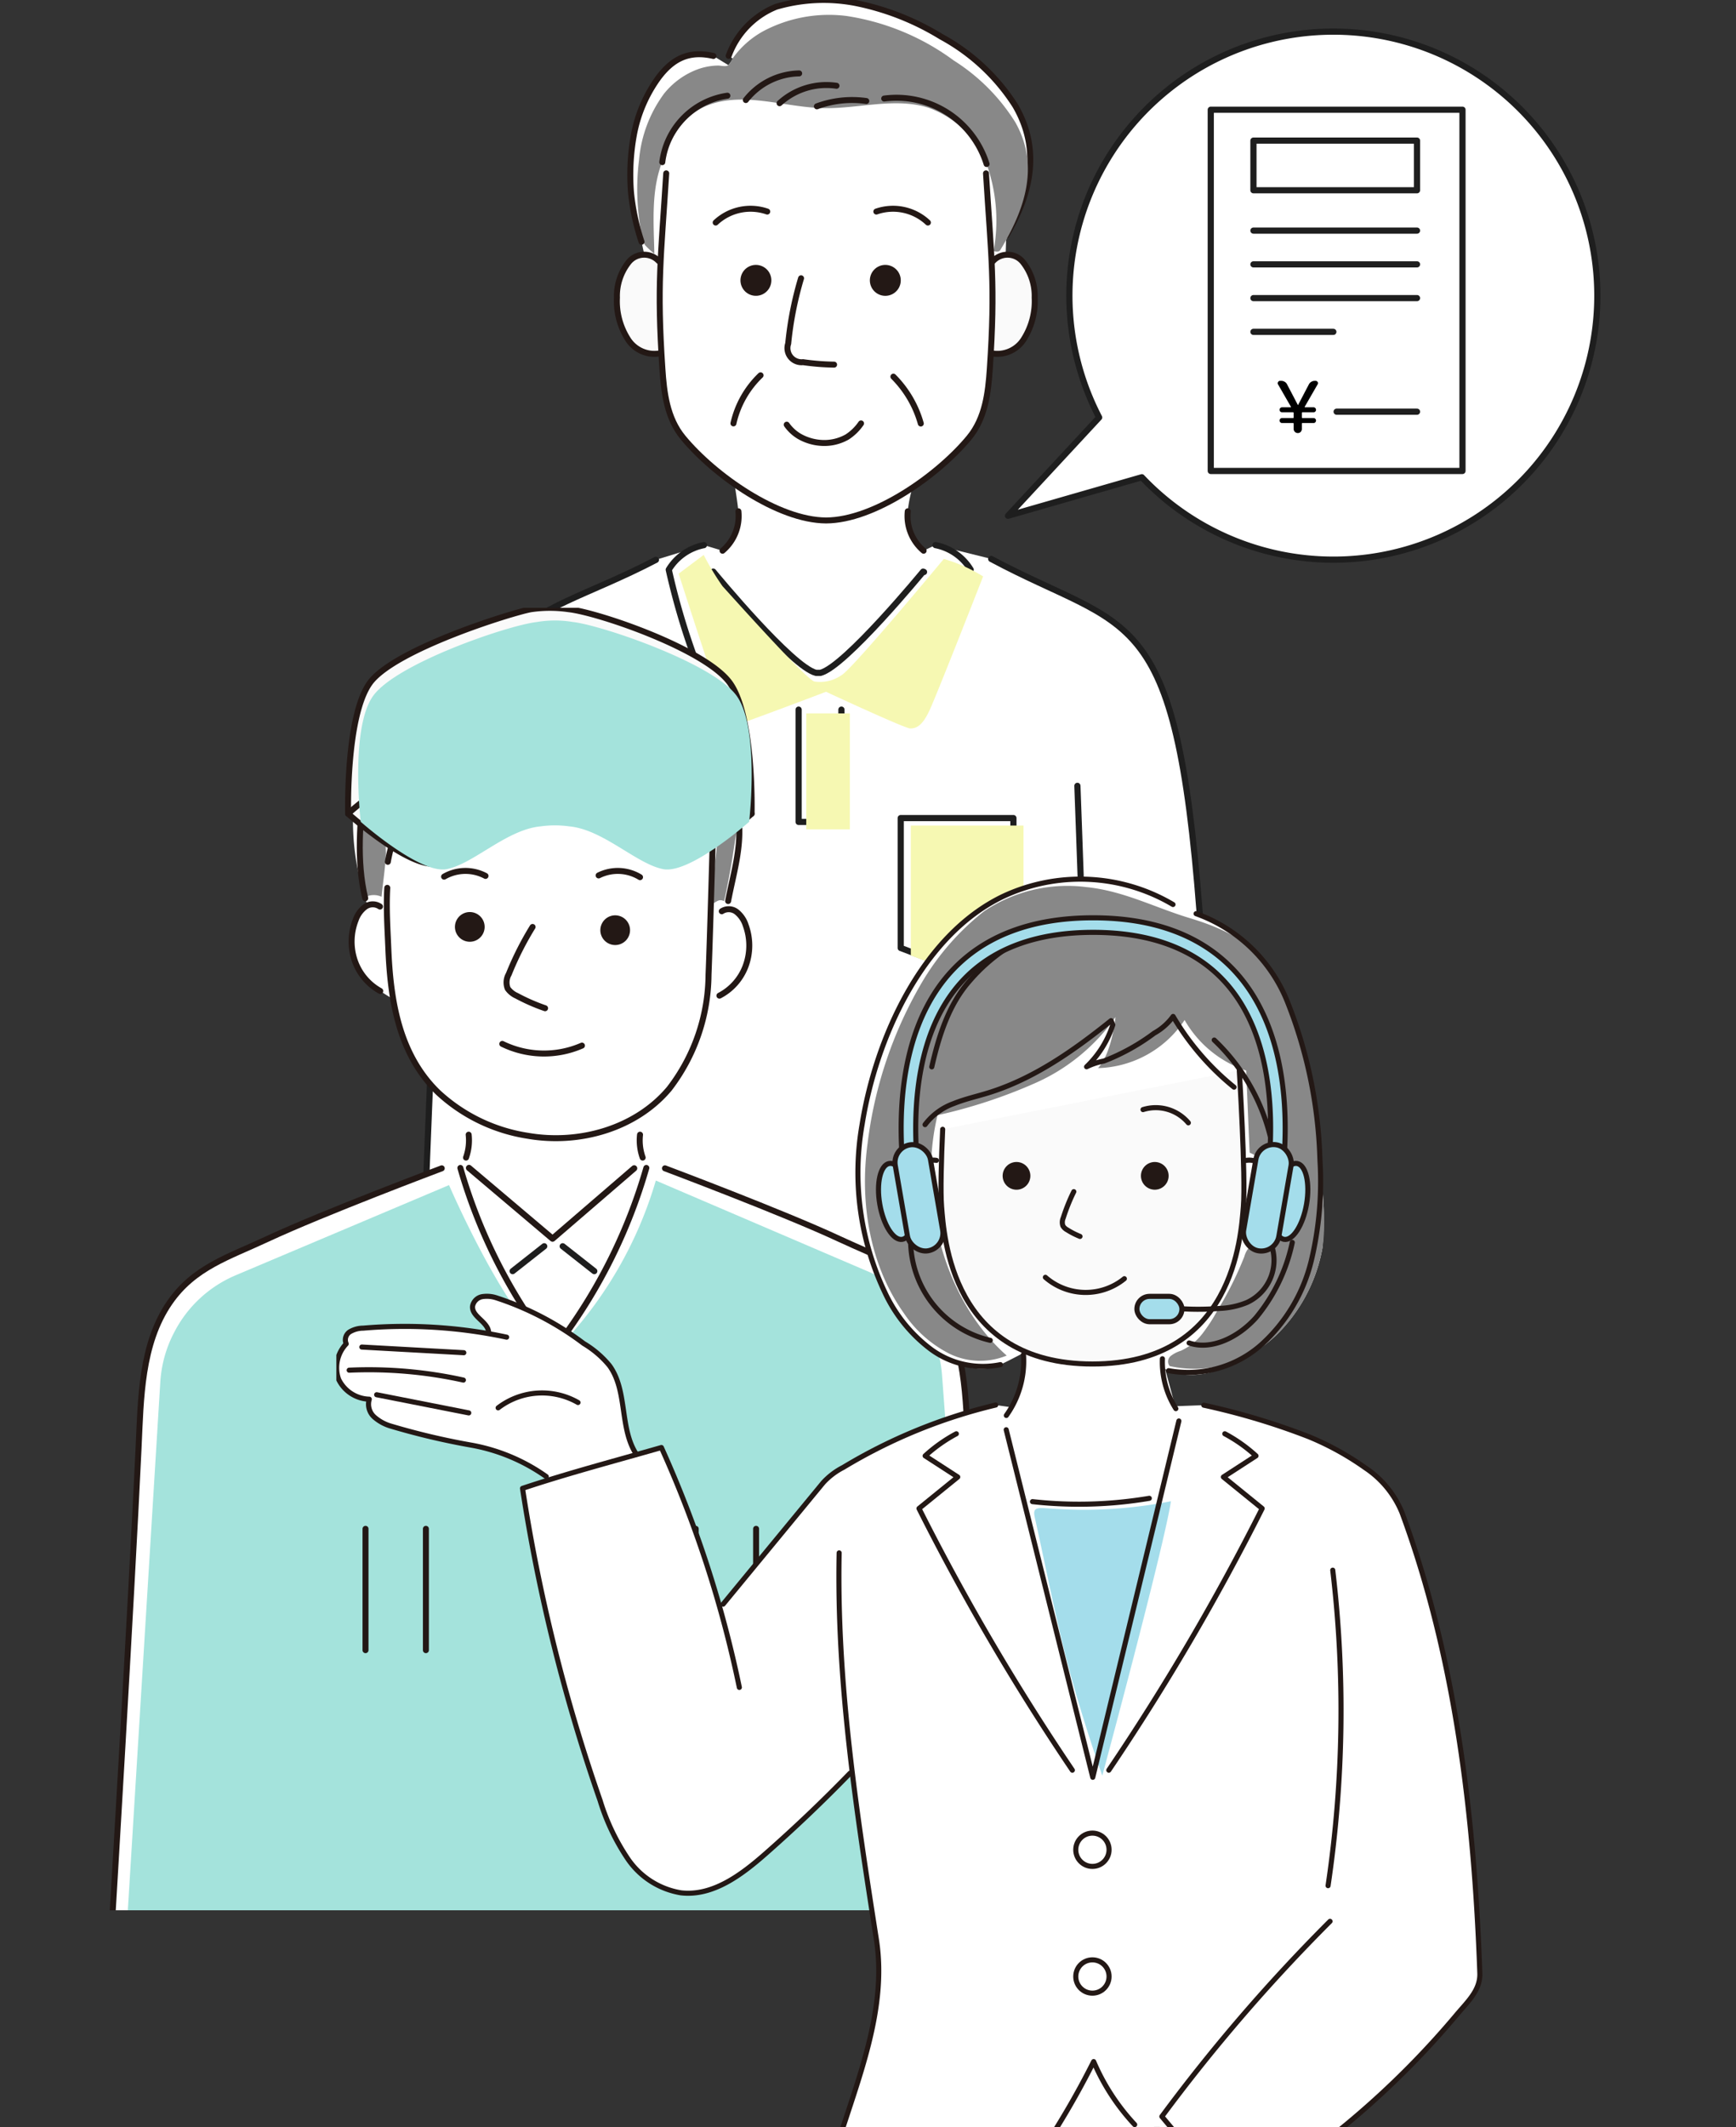
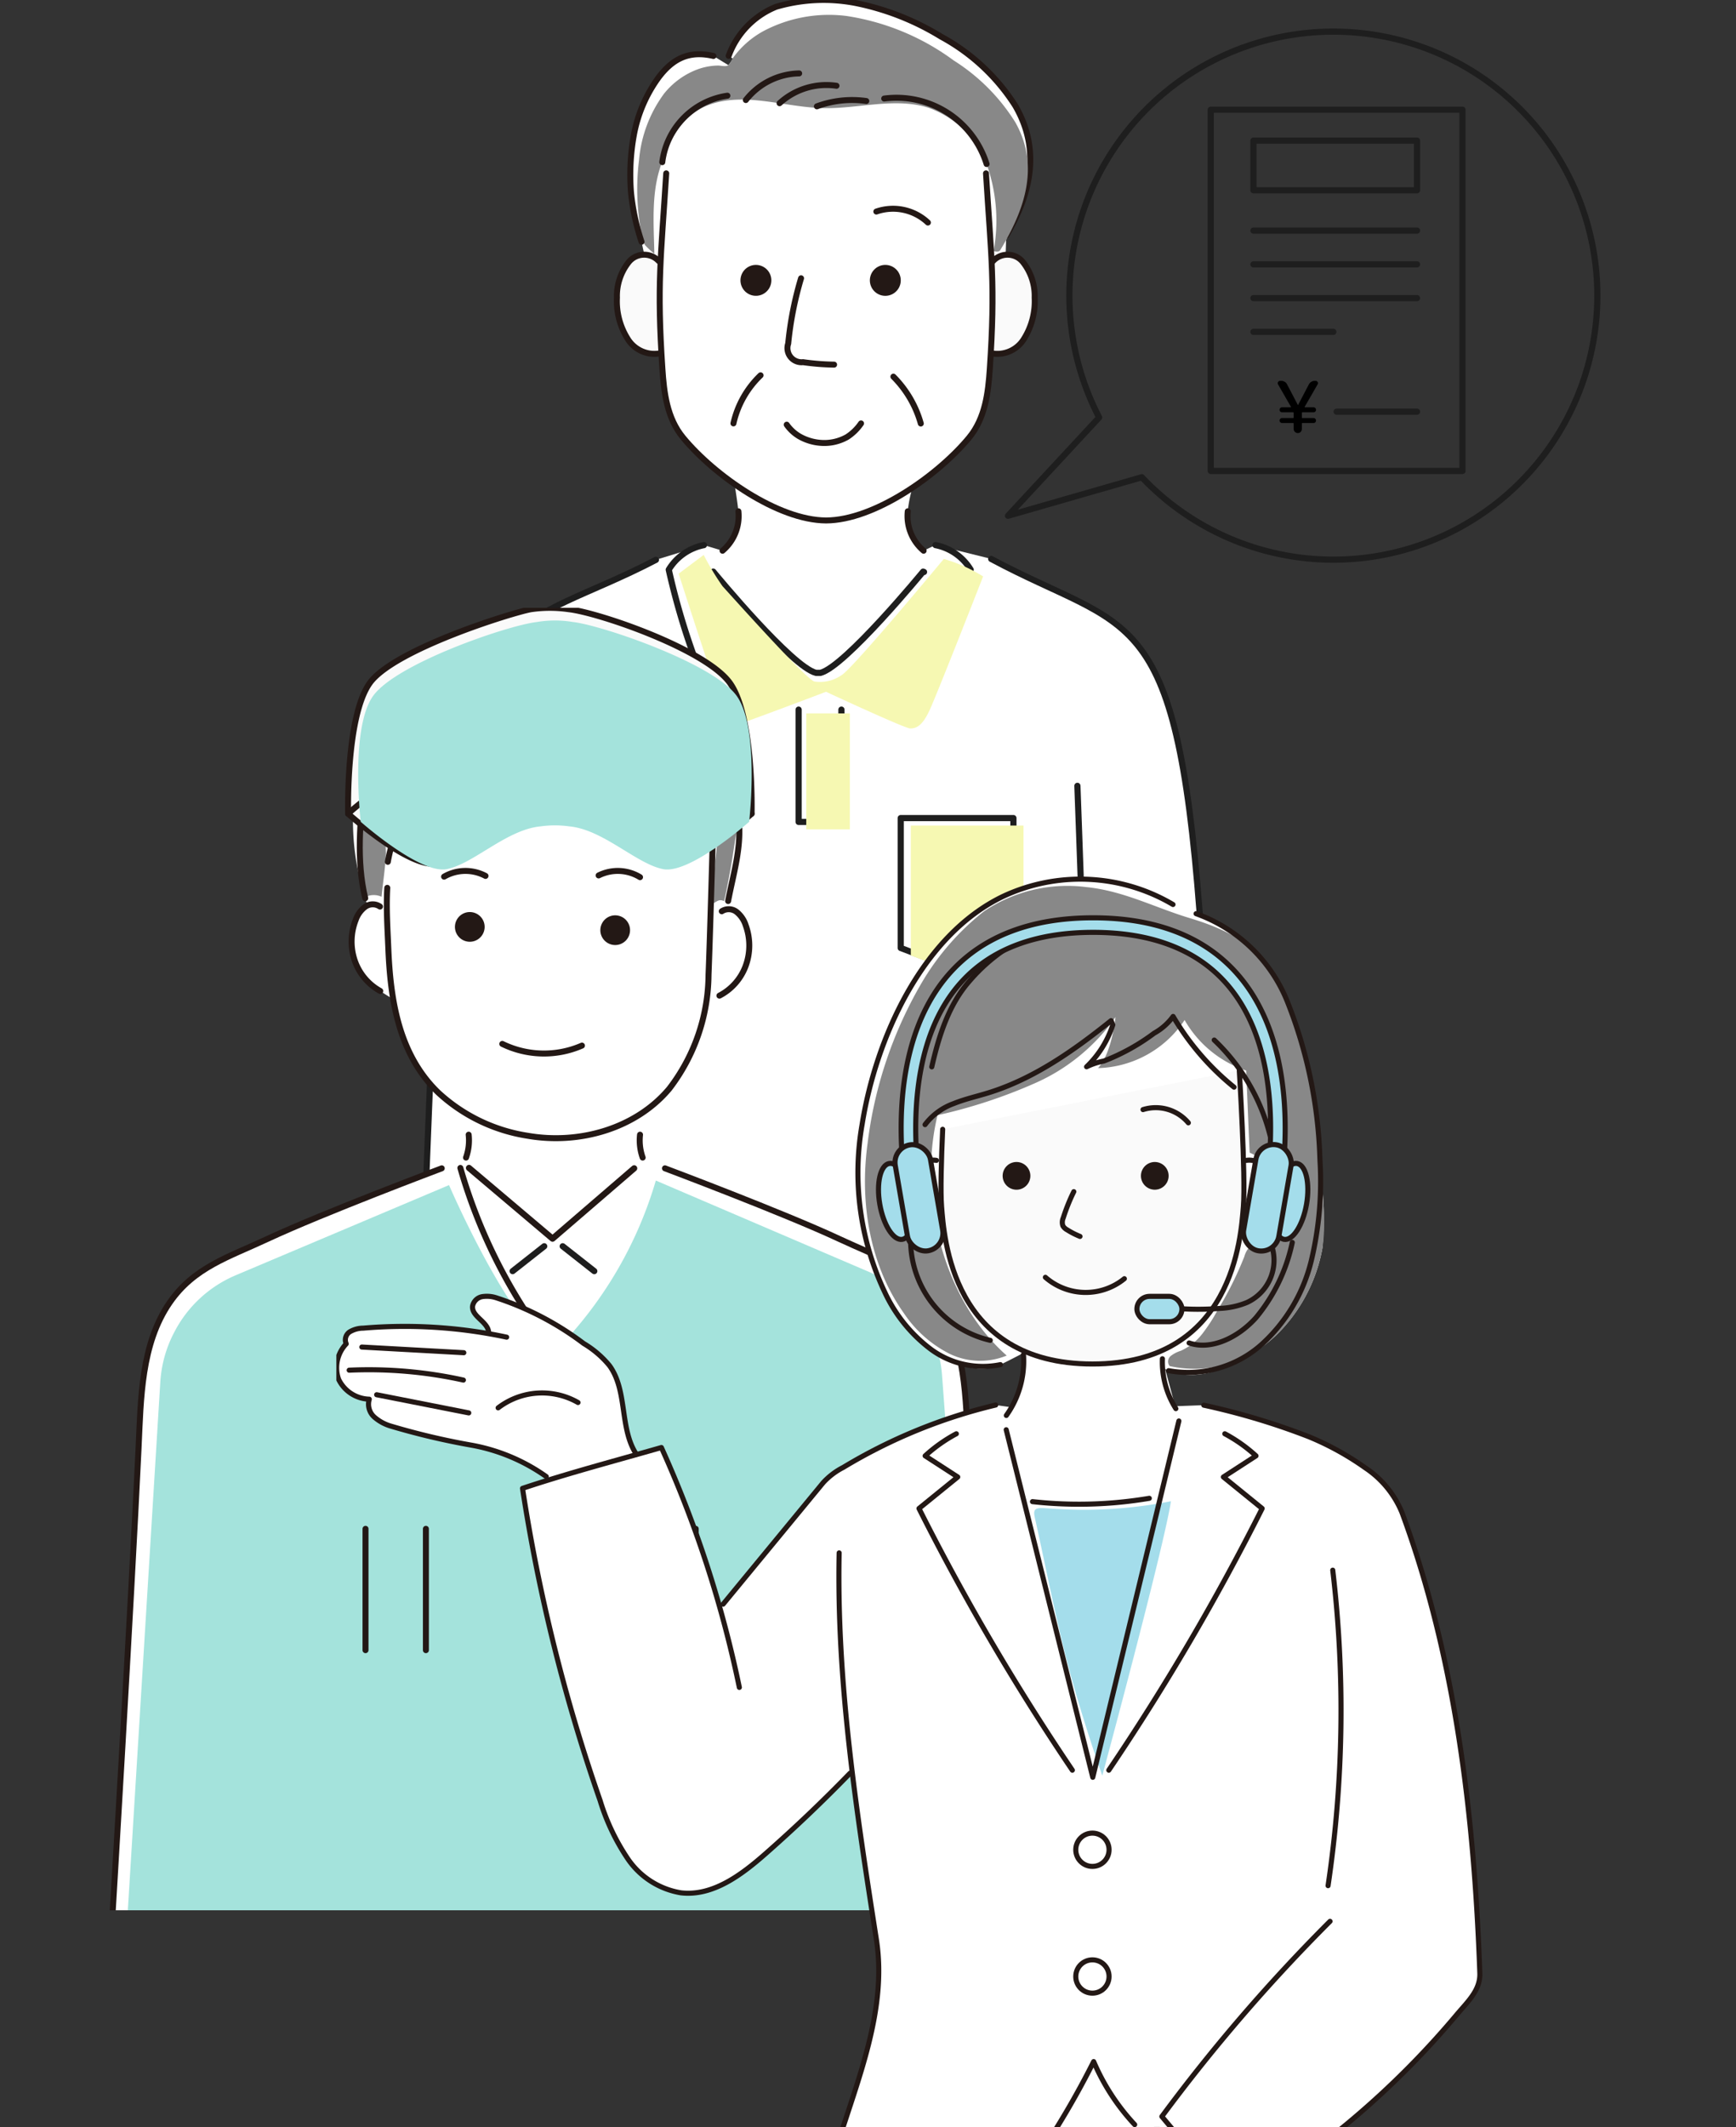
<svg xmlns="http://www.w3.org/2000/svg" width="160" height="196" viewBox="0 0 160 196">
  <rect x="0" y="0" width="160" height="196" fill="#333333" stroke="none" />
  <defs>
    <clipPath id="clip-path">
      <rect id="長方形_1185" data-name="長方形 1185" width="160" height="196" transform="translate(205 2580)" fill="#fff" stroke="#707070" stroke-width="1" />
    </clipPath>
    <clipPath id="clip-path-2">
      <rect id="長方形_1109" data-name="長方形 1109" width="120" height="120" transform="translate(576 2389)" fill="#fff" />
    </clipPath>
  </defs>
  <g id="マスクグループ_45" data-name="マスクグループ 45" transform="translate(-205 -2580)" clip-path="url(#clip-path)">
    <g id="グループ_3945" data-name="グループ 3945">
      <g id="マスクグループ_38" data-name="マスクグループ 38" transform="translate(-338 191)" clip-path="url(#clip-path-2)">
        <g id="グループ_2363" data-name="グループ 2363" transform="translate(137.741 2018.88)">
          <path id="パス_11199" data-name="パス 11199" d="M515.825,454.2c-2.219-28.885-6.454-25.755-19.212-32.588l-4.285-1.063a2.382,2.382,0,0,0-.847-.21l-1.1.517a4.263,4.263,0,0,1-1.461-3.633,12.585,12.585,0,0,1,.436-2.182,24.975,24.975,0,0,0,5.224-4.615c1.482-1.8,1.754-4.133,1.9-6.348.235-3.506.284-5.924.223-8.236l.055.081-.063,6.754a2.873,2.873,0,0,0,2.951-1.374,6.511,6.511,0,0,0,.966-3.758,5.02,5.02,0,0,0-1.094-3.3,2.052,2.052,0,0,0-1.572-.654l.042-1.379a16.883,16.883,0,0,0,1.678-4.046,9.9,9.9,0,0,0-.839-8.311A18.585,18.585,0,0,0,492,373.5a24.075,24.075,0,0,0-7.879-3.1,15.518,15.518,0,0,0-7.34.349,7.748,7.748,0,0,0-4.364,4.52l.375.243a2.324,2.324,0,0,1-.406.607l-1.374-.841c-2.271-.524-3.783.259-5.105,2.048a13,13,0,0,0-2.223,5.21,20.429,20.429,0,0,0-.266,5.347,21.065,21.065,0,0,0,.967,4.513l.26,1.192a2.106,2.106,0,0,0-1.426.663,5.007,5.007,0,0,0-1.1,3.3,6.49,6.49,0,0,0,.969,3.758,2.89,2.89,0,0,0,2.964,1.374L466,396.9l.059.022c-.021,2,.044,4.193.244,7.162.148,2.215.42,4.549,1.9,6.348a24.631,24.631,0,0,0,4.759,4.294c.132.824.287,1.856.349,2.5a4.244,4.244,0,0,1-1.461,3.633l-1.717-.517a2.749,2.749,0,0,0-1.126.345l-3.3,1.012c-12.706,6.624-18.291,3.619-20.063,32.5-.1,1.634-.315,3.247-.325,4.878L444.042,491.2h73.963l-1.78-32.117C516.19,457.451,515.948,455.838,515.825,454.2Z" fill="#fff" />
-           <path id="パス_11200" data-name="パス 11200" d="M528.148,373.034a24.325,24.325,0,0,0-21.584,35.548l-8.4,9.057,12.334-3.548a24.325,24.325,0,1,0,17.653-41.057Z" fill="#fff" />
          <g id="グループ_2360" data-name="グループ 2360">
            <path id="パス_11201" data-name="パス 11201" d="M472.418,375.268a7.748,7.748,0,0,1,4.364-4.52,15.518,15.518,0,0,1,7.34-.349A24.075,24.075,0,0,1,492,373.5a18.585,18.585,0,0,1,6.833,6.363c2.363,4.074,1.438,8.108-.827,11.948" fill="none" stroke="#231815" stroke-linecap="round" stroke-linejoin="round" stroke-width="0.55" />
            <path id="パス_11202" data-name="パス 11202" d="M497.445,393.167c2.247-3.7,3.673-7.743,1.394-11.776a18.009,18.009,0,0,0-5.681-5.7,22.223,22.223,0,0,0-9.884-4.1,12.919,12.919,0,0,0-7.575,1.353,8.412,8.412,0,0,0-2.854,2.474c-.136.191-.292.617-.5.731-.238.134-.658.007-.923.01a5.8,5.8,0,0,0-2.11.444,7.19,7.19,0,0,0-2.855,2.152,12.047,12.047,0,0,0-2.3,6.106,21.61,21.61,0,0,0,.253,6.93,2.188,2.188,0,0,0,.3.915,8.985,8.985,0,0,0,.858.8c-.052-2.588-.277-5.3.485-7.783s2.007-5,4.526-5.932c3.311-1.231,6.988.212,10.538.29,3.247.072,6.591-1.007,9.679-.044a8.955,8.955,0,0,1,5.482,5.452,15.492,15.492,0,0,1,.56,7.741C497.014,393.339,497.343,393.336,497.445,393.167Z" fill="#888" />
            <g id="グループ_2357" data-name="グループ 2357">
              <path id="パス_11203" data-name="パス 11203" d="M465.975,394.175a1.829,1.829,0,0,0-2.755.075,5.013,5.013,0,0,0-1.1,3.3,6.5,6.5,0,0,0,.97,3.758,2.891,2.891,0,0,0,2.964,1.374" fill="#fafafa" stroke="#231815" stroke-linecap="round" stroke-linejoin="round" stroke-width="0.55" />
              <path id="パス_11204" data-name="パス 11204" d="M496.781,394.175a1.818,1.818,0,0,1,2.744.075,5.02,5.02,0,0,1,1.094,3.3,6.511,6.511,0,0,1-.966,3.758,2.873,2.873,0,0,1-2.951,1.374" fill="#fafafa" stroke="#231815" stroke-linecap="round" stroke-linejoin="round" stroke-width="0.55" />
              <path id="パス_11205" data-name="パス 11205" d="M496.134,386.091c.482,7.782.875,10.211.353,17.991-.149,2.215-.421,4.549-1.9,6.348-2.876,3.491-8.759,7.627-13.189,7.642-4.431-.015-10.314-4.151-13.189-7.642-1.483-1.8-1.755-4.133-1.9-6.348-.523-7.78-.13-10.209.353-17.991" fill="none" stroke="#231815" stroke-linecap="round" stroke-linejoin="round" stroke-width="0.55" />
              <path id="パス_11206" data-name="パス 11206" d="M479.089,395.76a31.669,31.669,0,0,0-1.185,6.015,1.3,1.3,0,0,0,1.37,1.713,22.591,22.591,0,0,0,2.859.227" fill="none" stroke="#231815" stroke-linecap="round" stroke-linejoin="round" stroke-width="0.55" />
              <path id="パス_11207" data-name="パス 11207" d="M473.574,395.514a1.423,1.423,0,1,0,1.792-.917A1.422,1.422,0,0,0,473.574,395.514Z" fill="#231815" />
              <path id="パス_11208" data-name="パス 11208" d="M485.5,395.514a1.424,1.424,0,1,0,1.793-.917A1.423,1.423,0,0,0,485.5,395.514Z" fill="#231815" />
              <path id="パス_11209" data-name="パス 11209" d="M475.358,404.7a8.787,8.787,0,0,0-2.5,4.428" fill="none" stroke="#231815" stroke-linecap="round" stroke-linejoin="round" stroke-width="0.55" />
              <path id="パス_11210" data-name="パス 11210" d="M487.6,404.824a9.9,9.9,0,0,1,2.525,4.316" fill="none" stroke="#231815" stroke-linecap="round" stroke-linejoin="round" stroke-width="0.55" />
              <path id="パス_11211" data-name="パス 11211" d="M477.768,409.248a3.764,3.764,0,0,0,1.166,1.076,4.644,4.644,0,0,0,2,.6,4.273,4.273,0,0,0,2.406-.544,4.552,4.552,0,0,0,1.278-1.249" fill="none" stroke="#231815" stroke-linecap="round" stroke-linejoin="round" stroke-width="0.55" />
              <path id="パス_11212" data-name="パス 11212" d="M471.013,375.277c-2.271-.524-3.783.259-5.105,2.048a13,13,0,0,0-2.223,5.21,20.429,20.429,0,0,0-.266,5.347,21.065,21.065,0,0,0,.967,4.513" fill="none" stroke="#231815" stroke-linecap="round" stroke-linejoin="round" stroke-width="0.55" />
              <path id="パス_11213" data-name="パス 11213" d="M474,379.337a6.42,6.42,0,0,1,4.915-2.454" fill="none" stroke="#231815" stroke-linecap="round" stroke-linejoin="round" stroke-width="0.55" />
              <path id="パス_11214" data-name="パス 11214" d="M477.108,379.629a6.4,6.4,0,0,1,5.248-1.606" fill="none" stroke="#231815" stroke-linecap="round" stroke-linejoin="round" stroke-width="0.55" />
              <path id="パス_11215" data-name="パス 11215" d="M480.548,379.917a9.36,9.36,0,0,1,4.553-.49" fill="none" stroke="#231815" stroke-linecap="round" stroke-linejoin="round" stroke-width="0.55" />
              <path id="パス_11216" data-name="パス 11216" d="M472.3,378.937a7.07,7.07,0,0,0-6,6.123" fill="none" stroke="#231815" stroke-linecap="round" stroke-linejoin="round" stroke-width="0.55" />
              <path id="パス_11217" data-name="パス 11217" d="M486.752,379.2a8.7,8.7,0,0,1,9.437,6.031" fill="none" stroke="#231815" stroke-linecap="round" stroke-linejoin="round" stroke-width="0.55" />
              <path id="パス_11218" data-name="パス 11218" d="M488.924,417.227a4.175,4.175,0,0,0,1.461,3.633" fill="none" stroke="#231815" stroke-linecap="round" stroke-linejoin="round" stroke-width="0.55" />
              <path id="パス_11219" data-name="パス 11219" d="M473.314,417.227a4.175,4.175,0,0,1-1.461,3.633" fill="none" stroke="#231815" stroke-linecap="round" stroke-linejoin="round" stroke-width="0.55" />
            </g>
            <g id="グループ_2359" data-name="グループ 2359">
              <path id="パス_11220" data-name="パス 11220" d="M504.558,442.522s.972,26.285,1.643,48.677" fill="none" stroke="#1e1e1e" stroke-linecap="round" stroke-linejoin="round" stroke-width="0.57" />
              <path id="パス_11221" data-name="パス 11221" d="M470.995,422.784l.009.012c.292.354,7.258,8.781,9.466,9.318h.4c2.252-.549,9.472-9.33,9.472-9.33l.081.035" fill="none" stroke="#1e1e1e" stroke-linecap="round" stroke-linejoin="round" stroke-width="0.57" />
              <g id="グループ_2358" data-name="グループ 2358">
                <path id="パス_11222" data-name="パス 11222" d="M518.005,491.2l-1.78-32.117c-.035-1.631-.277-3.244-.4-4.878-2.219-28.886-6.454-25.755-19.212-32.588" fill="none" stroke="#1e1e1e" stroke-linecap="round" stroke-linejoin="round" stroke-width="0.57" />
                <path id="パス_11223" data-name="パス 11223" d="M465.714,421.7c-12.706,6.624-18.291,3.619-20.063,32.5-.1,1.634-.315,3.247-.325,4.878L444.042,491.2" fill="none" stroke="#1e1e1e" stroke-linecap="round" stroke-linejoin="round" stroke-width="0.57" />
              </g>
              <path id="パス_11224" data-name="パス 11224" d="M456.4,442.522s-.972,26.285-1.643,48.677" fill="none" stroke="#1e1e1e" stroke-linecap="round" stroke-linejoin="round" stroke-width="0.57" />
            </g>
          </g>
          <path id="パス_11225" data-name="パス 11225" d="M486.028,389.612a4.7,4.7,0,0,1,4.752,1.012" fill="none" stroke="#231815" stroke-linecap="round" stroke-linejoin="round" stroke-width="0.55" />
-           <path id="パス_11226" data-name="パス 11226" d="M475.972,389.612a4.7,4.7,0,0,0-4.752,1.012" fill="none" stroke="#231815" stroke-linecap="round" stroke-linejoin="round" stroke-width="0.55" />
          <path id="パス_11227" data-name="パス 11227" d="M491.482,420.343a4.884,4.884,0,0,1,3.24,2.265c-1.73,4.478-2.676,8.275-4.674,12.812-.212.484-.474,1.063-1,1.124a1.479,1.479,0,0,1-.805-.225c-1.933-.972-5.008-1.943-6.941-2.915" fill="none" stroke="#1e1e1e" stroke-linecap="round" stroke-linejoin="round" stroke-width="0.57" />
          <path id="パス_11228" data-name="パス 11228" d="M470.136,420.343a4.884,4.884,0,0,0-3.24,2.265,65.422,65.422,0,0,0,4.293,12.812c.213.484.474,1.063,1,1.124a1.479,1.479,0,0,0,.805-.225c1.933-.972,5.389-1.943,7.322-2.915" fill="none" stroke="#1e1e1e" stroke-linecap="round" stroke-linejoin="round" stroke-width="0.57" />
          <path id="パス_11229" data-name="パス 11229" d="M482.81,435.5v10.347h-3.946V435.5" fill="none" stroke="#1e1e1e" stroke-linecap="round" stroke-linejoin="round" stroke-width="0.57" />
          <path id="パス_11230" data-name="パス 11230" d="M498.661,457.461l-3.881,1.475a3.706,3.706,0,0,1-2.624,0l-3.881-1.475V445.493h10.386Z" fill="none" stroke="#1e1e1e" stroke-linecap="round" stroke-linejoin="round" stroke-width="0.57" />
          <path id="パス_11231" data-name="パス 11231" d="M499.59,458.149l-3.88,1.476a3.709,3.709,0,0,1-2.625,0l-3.881-1.476V446.181H499.59Z" fill="#f6f8b2" style="mix-blend-mode: multiply;isolation: isolate" />
          <g id="グループ_2361" data-name="グループ 2361">
            <path id="パス_11232" data-name="パス 11232" d="M528.148,373.034a24.325,24.325,0,0,0-21.584,35.548l-8.4,9.057,12.334-3.548a24.325,24.325,0,1,0,17.653-41.057Z" fill="none" stroke="#1e1e1e" stroke-linecap="round" stroke-linejoin="round" stroke-width="0.57" />
          </g>
          <rect id="長方形_1110" data-name="長方形 1110" width="23.2" height="33.282" transform="translate(516.85 380.229)" fill="none" stroke="#1e1e1e" stroke-linecap="round" stroke-linejoin="round" stroke-width="0.57" />
          <line id="線_202" data-name="線 202" x2="15.075" transform="translate(520.784 391.367)" fill="none" stroke="#1e1e1e" stroke-linecap="round" stroke-linejoin="round" stroke-width="0.57" />
          <line id="線_203" data-name="線 203" x2="15.075" transform="translate(520.784 394.476)" fill="none" stroke="#1e1e1e" stroke-linecap="round" stroke-linejoin="round" stroke-width="0.57" />
          <line id="線_204" data-name="線 204" x2="15.075" transform="translate(520.784 397.586)" fill="none" stroke="#1e1e1e" stroke-linecap="round" stroke-linejoin="round" stroke-width="0.57" />
          <line id="線_205" data-name="線 205" x2="7.364" transform="translate(520.784 400.695)" fill="none" stroke="#1e1e1e" stroke-linecap="round" stroke-linejoin="round" stroke-width="0.57" />
          <rect id="長方形_1111" data-name="長方形 1111" width="15.075" height="4.573" transform="translate(520.784 383.076)" fill="none" stroke="#1e1e1e" stroke-linecap="round" stroke-linejoin="round" stroke-width="0.57" />
          <g id="グループ_2362" data-name="グループ 2362">
            <path id="パス_11233" data-name="パス 11233" d="M524.24,407.6l-1.192-2.069a.2.2,0,0,1,.007-.214.206.206,0,0,1,.184-.109h.1a.618.618,0,0,1,.326.09.546.546,0,0,1,.221.24l.995,1.9c0,.005,0,.007.007.007a.006.006,0,0,0,.007-.007l.995-1.9a.581.581,0,0,1,.226-.24.611.611,0,0,1,.321-.09h.072a.212.212,0,0,1,.191.109.19.19,0,0,1,0,.214l-1.193,2.069a.033.033,0,0,0,0,.031.031.031,0,0,0,.029.015h.784a.218.218,0,0,1,.165.07.228.228,0,0,1,.066.162.226.226,0,0,1-.066.161.217.217,0,0,1-.165.069h-1.014a.053.053,0,0,0-.06.06v.415c0,.035.02.053.06.053h1.014a.214.214,0,0,1,.165.069.229.229,0,0,1,0,.322.214.214,0,0,1-.165.069h-1.014a.053.053,0,0,0-.06.06v.487a.371.371,0,0,1-.105.264.348.348,0,0,1-.264.112h-.013a.384.384,0,0,1-.376-.376v-.487c0-.04-.017-.06-.053-.06h-1.014a.238.238,0,0,1-.232-.23.222.222,0,0,1,.07-.161.22.22,0,0,1,.162-.069h1.014a.047.047,0,0,0,.053-.053v-.415c0-.04-.017-.06-.053-.06h-1.014a.231.231,0,0,1,0-.462h.784a.04.04,0,0,0,.036-.015A.023.023,0,0,0,524.24,407.6Z" />
          </g>
          <line id="線_206" data-name="線 206" x2="7.409" transform="translate(528.45 408.051)" fill="none" stroke="#1e1e1e" stroke-linecap="round" stroke-linejoin="round" stroke-width="0.57" />
          <path id="パス_11234" data-name="パス 11234" d="M492.245,421.616s-8.486,10.221-9.435,10.716a3.466,3.466,0,0,1-2.495.577c-.8-.206-7.962-8.242-8.462-8.778a24.147,24.147,0,0,1-1.737-2.885l-2.308,1.731s3.874,12.068,4.2,12.525.885,1.4,1.329,1.322,8.055-2.967,8.055-2.967,7.265,3.379,7.759,3.379,1.067-.165,1.75-1.607,4.968-12.4,4.968-12.4A14.338,14.338,0,0,0,492.245,421.616Z" fill="#f6f8b2" style="mix-blend-mode: multiply;isolation: isolate" />
          <rect id="長方形_1112" data-name="長方形 1112" width="4.017" height="10.68" transform="translate(479.568 435.85)" fill="#f6f8b2" style="mix-blend-mode: multiply;isolation: isolate" />
        </g>
      </g>
      <g id="マスクグループ_43" data-name="マスクグループ 43" transform="translate(-380 247)" clip-path="url(#clip-path-2)">
        <g id="グループ_2421" data-name="グループ 2421" transform="translate(1477.373 2019.689)">
          <path id="パス_11459" data-name="パス 11459" d="M-803.141,446.789c-.22-4.654-.23-9.643-2.88-13.476-2.247-3.252-5.409-4.174-8.989-5.849-5.163-2.414-16.078-6.51-16.078-6.51l-2.053-.99a6.237,6.237,0,0,1-.243-2.109c0-.585.027-1.266.07-1.922a11.867,11.867,0,0,0,2.63-2.318A16.169,16.169,0,0,0-827.3,405.5a5.088,5.088,0,0,0,1.238-.454,5.608,5.608,0,0,0,2.418-2.74,5.447,5.447,0,0,0,0-3.75,2.578,2.578,0,0,0-.838-1.226,1.257,1.257,0,0,0-1.1-.161,4.727,4.727,0,0,0,.322-.837,24.48,24.48,0,0,0,1.032-6.554c.552-.447.9-.751.9-.751s.026-.225.059-.585l.175-.154s.023-.974-.023-2.38c.089-2.766-.049-6.637-1.339-8.46a6.1,6.1,0,0,0-.625-1.193c-2.212-3.114-12.112-6.509-14.877-6.814a12.14,12.14,0,0,0-3.456,0c-1.661.287-12.665,3.7-14.877,6.814-1.137,1.6-1.628,4.733-1.839,7.4-.039.257-.074.514-.1.773.013-.026.032-.047.047-.072-.14,2.2-.1,3.93-.1,3.93s.169.15.443.383a22.943,22.943,0,0,0,1.133,7.4c.066.244.134.478.2.7a.911.911,0,0,0-.206.089,2.566,2.566,0,0,0-.868,1.2,5.446,5.446,0,0,0-.094,3.749,6,6,0,0,0,2.351,2.806,12.441,12.441,0,0,0,1.2.747,15.052,15.052,0,0,0,4.14,8.6,13.478,13.478,0,0,0,2.342,1.8c.155.783.329,1.591.47,2.091a3.582,3.582,0,0,1-.244,2.11l-2.237.989s-10.915,4.1-16.077,6.51c-3.581,1.675-6.742,2.6-8.99,5.849-2.649,3.833-2.66,8.822-2.879,13.476-.687,14.574-2.438,43.6-2.438,43.6h81.34S-802.455,461.363-803.141,446.789Z" transform="translate(0 0)" fill="#fff" />
          <g id="グループ_2417" data-name="グループ 2417" transform="translate(-882.043 369.31)">
            <path id="パス_11460" data-name="パス 11460" d="M-836.247,378.018a6.38,6.38,0,0,0-2.234.844,13.83,13.83,0,0,0-4.027,3.48l-.225-2.9a11.189,11.189,0,0,0-4.52,2.82,33.4,33.4,0,0,0-3.423,4.142,5.89,5.89,0,0,0-.089-2.341c-.137-.436-.431-.788-.934-.523a1.733,1.733,0,0,0-.571.591c-.942,1.348-1.822,2.74-2.647,4.163a7.36,7.36,0,0,0-.67,3.615c-.048,1.345-.276,2.726-.405,4.074a1.756,1.756,0,0,0-1.333-.045,38.489,38.489,0,0,1-.793-5.961,26.673,26.673,0,0,1-.027-3.21,17.454,17.454,0,0,1,.068-3.1,1.678,1.678,0,0,0-.944.815,14.3,14.3,0,0,1,2.456-6.726c2.622-3.817,6.827-5.655,11.295-6.784,4.448-1.124,11.519-1.328,14.6,2.816.244.329,1.464,2.236,1.284,2.288a5.208,5.208,0,0,1,5.244,1.875,8.735,8.735,0,0,1,1.75,5.51,34.335,34.335,0,0,1-.835,6.344c-.221,1.114-.36,2.242-.555,3.361-.062.35-.591,3.252-.657,3.219-.405-.2-.6-.01-.99.221a39.631,39.631,0,0,1,.2-4.024,39.6,39.6,0,0,0,.319-4.016,9.385,9.385,0,0,0-2.019-6.442,5.289,5.289,0,0,0-4.833-1.644c-1.052.194-1.166-.226-1.532-1.018A2.6,2.6,0,0,0-835.359,378,3.523,3.523,0,0,0-836.247,378.018Z" transform="translate(880.828 -369.361)" fill="#888" />
            <g id="グループ_2409" data-name="グループ 2409" transform="translate(22.077 20.435)">
              <path id="パス_11461" data-name="パス 11461" d="M-830.674,420.559a4.725,4.725,0,0,0,.243,2.109" transform="translate(857.256 -392.45)" fill="none" stroke="#231815" stroke-linecap="round" stroke-linejoin="round" stroke-width="0.55" />
              <path id="パス_11462" data-name="パス 11462" d="M-847.36,420.559a4.744,4.744,0,0,1-.244,2.11" transform="translate(858.148 -392.45)" fill="none" stroke="#231815" stroke-linecap="round" stroke-linejoin="round" stroke-width="0.55" />
              <g id="グループ_2408" data-name="グループ 2408">
                <path id="パス_11463" data-name="パス 11463" d="M-825.243,390.884s-.292,10.4-.417,13.361a17.425,17.425,0,0,1-3.613,10.508c-3.086,3.686-8.307,5.166-13.055,4.339a15.668,15.668,0,0,1-8.252-3.987c-3.623-3.512-4.392-8.464-4.589-13.219-.078-1.869-.207-3.762-.1-5.636" transform="translate(858.555 -390.884)" fill="none" stroke="#231815" stroke-linecap="round" stroke-linejoin="round" stroke-width="0.55" />
                <path id="パス_11464" data-name="パス 11464" d="M-831.859,400.184a1.37,1.37,0,0,1-.9,1.714,1.37,1.37,0,0,1-1.714-.9,1.371,1.371,0,0,1,.9-1.714A1.37,1.37,0,0,1-831.859,400.184Z" transform="translate(857.459 -391.324)" fill="#231815" />
                <path id="パス_11465" data-name="パス 11465" d="M-846.006,399.865a1.37,1.37,0,0,1-.9,1.714,1.371,1.371,0,0,1-1.714-.9,1.371,1.371,0,0,1,.9-1.714A1.37,1.37,0,0,1-846.006,399.865Z" transform="translate(858.205 -391.307)" fill="#231815" />
-                 <path id="パス_11466" data-name="パス 11466" d="M-841.261,400.354a28.532,28.532,0,0,0-2.195,4.35,1.527,1.527,0,0,0-.1,1.321,2,2,0,0,0,.825.668,17.775,17.775,0,0,0,2.622,1.149" transform="translate(857.94 -391.384)" fill="none" stroke="#231815" stroke-linecap="round" stroke-linejoin="round" stroke-width="0.55" />
                <path id="パス_11467" data-name="パス 11467" d="M-836.733,411.885a8.755,8.755,0,0,1-7.342-.157" transform="translate(857.962 -391.984)" fill="none" stroke="#231815" stroke-linecap="round" stroke-linejoin="round" stroke-width="0.55" />
                <path id="パス_11468" data-name="パス 11468" d="M-822.731,398.816a1.18,1.18,0,0,1,1.364.06,2.578,2.578,0,0,1,.838,1.226,5.447,5.447,0,0,1,0,3.75,5.059,5.059,0,0,1-2.418,2.74" transform="translate(856.847 -391.293)" fill="none" stroke="#231815" stroke-linecap="round" stroke-linejoin="round" stroke-width="0.55" />
                <path id="パス_11469" data-name="パス 11469" d="M-856.122,398.359a1.181,1.181,0,0,0-1.365.023,2.561,2.561,0,0,0-.868,1.2,5.447,5.447,0,0,0-.094,3.749,5.086,5.086,0,0,0,2.351,2.806" transform="translate(858.736 -391.268)" fill="none" stroke="#231815" stroke-linecap="round" stroke-linejoin="round" stroke-width="0.55" />
              </g>
            </g>
            <path id="パス_11470" data-name="パス 11470" d="M-821.95,385.53a30.356,30.356,0,0,1,.839,4.3c.241,2.5-.529,4.917-.989,7.353" transform="translate(878.879 -370.166)" fill="none" stroke="#231815" stroke-linecap="round" stroke-linejoin="round" stroke-width="0.55" />
            <path id="パス_11471" data-name="パス 11471" d="M-857.51,386.279c-.409,3.466-.752,7.264.071,10.684" transform="translate(880.771 -370.206)" fill="none" stroke="#231815" stroke-linecap="round" stroke-linejoin="round" stroke-width="0.55" />
            <path id="パス_11472" data-name="パス 11472" d="M-833.87,381.261a2.853,2.853,0,0,0-2.687-1.243,5.56,5.56,0,0,0-2.826,1.224,10.949,10.949,0,0,0-3.83,5.4l-.084-4.947a37.111,37.111,0,0,0-7.481,7.111,7.934,7.934,0,0,1-.357-3.472,15.265,15.265,0,0,0-4.077,7.943" transform="translate(880.627 -369.875)" fill="none" stroke="#231815" stroke-linecap="round" stroke-linejoin="round" stroke-width="0.55" />
            <g id="グループ_2415" data-name="グループ 2415" transform="translate(0 51.609)">
              <g id="グループ_2410" data-name="グループ 2410" transform="translate(41.532 0)">
                <path id="パス_11473" data-name="パス 11473" d="M-828.248,423.831s10.915,4.1,16.078,6.51c3.581,1.675,6.742,2.6,8.989,5.849,2.649,3.833,2.66,8.822,2.88,13.476.686,14.574,2.437,43.6,2.437,43.6" transform="translate(837.672 -423.797)" fill="none" stroke="#231815" stroke-linecap="round" stroke-linejoin="round" stroke-width="0.55" />
                <path id="パス_11474" data-name="パス 11474" d="M-828.481,426.288a93.659,93.659,0,0,0,5.745,12.741c-2.007-1.441-4.184-2.939-6.654-2.982a8.234,8.234,0,0,0-4.793,1.664,24.524,24.524,0,0,0-3.749,3.531" transform="translate(838.183 -423.927)" fill="none" stroke="#231815" stroke-linecap="round" stroke-linejoin="round" stroke-width="0.55" />
-                 <path id="パス_11475" data-name="パス 11475" d="M-830.489,423.795a49.433,49.433,0,0,1-7.708,15.663" transform="translate(838.197 -423.795)" fill="none" stroke="#231815" stroke-linecap="round" stroke-linejoin="round" stroke-width="0.55" />
              </g>
              <g id="グループ_2412" data-name="グループ 2412">
                <path id="パス_11476" data-name="パス 11476" d="M-851.659,423.831s-10.915,4.1-16.077,6.51c-3.581,1.675-6.742,2.6-8.99,5.849-2.649,3.833-2.66,8.822-2.879,13.476-.687,14.574-2.438,43.6-2.438,43.6" transform="translate(882.043 -423.797)" fill="none" stroke="#231815" stroke-linecap="round" stroke-linejoin="round" stroke-width="0.55" />
                <path id="パス_11477" data-name="パス 11477" d="M-850.58,426.288a93.428,93.428,0,0,1-5.745,12.741c2.008-1.441,4.185-2.939,6.654-2.982a8.239,8.239,0,0,1,4.794,1.664,24.52,24.52,0,0,1,3.748,3.531" transform="translate(880.686 -423.927)" fill="none" stroke="#231815" stroke-linecap="round" stroke-linejoin="round" stroke-width="0.55" />
                <path id="パス_11478" data-name="パス 11478" d="M-848.154,423.795a49.434,49.434,0,0,0,7.708,15.663" transform="translate(880.254 -423.795)" fill="none" stroke="#231815" stroke-linecap="round" stroke-linejoin="round" stroke-width="0.55" />
                <path id="パス_11479" data-name="パス 11479" d="M-832.092,423.829l-7.522,6.479-7.7-6.513" transform="translate(880.21 -423.795)" fill="none" stroke="#231815" stroke-linecap="round" stroke-linejoin="round" stroke-width="0.57" />
                <g id="グループ_2411" data-name="グループ 2411" transform="translate(36.919 7.215)">
                  <line id="線_232" data-name="線 232" x2="2.91" y2="2.29" transform="translate(4.613)" fill="#fff" stroke="#1e1e1e" stroke-linecap="round" stroke-linejoin="round" stroke-width="0.57" />
                  <line id="線_233" data-name="線 233" x1="2.91" y2="2.29" fill="#fff" stroke="#1e1e1e" stroke-linecap="round" stroke-linejoin="round" stroke-width="0.57" />
                </g>
              </g>
              <path id="パス_11480" data-name="パス 11480" d="M-868.517,451.173s1.149,27.837,1.6,33.657.8,9.88.8,9.88" transform="translate(881.329 -425.24)" fill="none" stroke="#231815" stroke-linecap="round" stroke-linejoin="round" stroke-width="0.57" />
              <path id="パス_11481" data-name="パス 11481" d="M-808.44,449.954c-.458,6.716-1.235,35.888-1.709,44.692" transform="translate(878.248 -425.176)" fill="none" stroke="#231815" stroke-linecap="round" stroke-linejoin="round" stroke-width="0.57" />
              <path id="パス_11482" data-name="パス 11482" d="M-839.058,443.932h-2.473v50.229" transform="translate(879.905 -424.858)" fill="none" stroke="#231815" stroke-linecap="round" stroke-linejoin="round" stroke-width="0.57" />
              <g id="グループ_2413" data-name="グループ 2413" transform="translate(48.162 24.537)">
                <rect id="長方形_1149" data-name="長方形 1149" width="16.649" height="5.774" fill="none" stroke="#231815" stroke-linecap="round" stroke-linejoin="round" stroke-width="0.57" />
                <path id="長方形_1150" data-name="長方形 1150" d="M0,0H16.649a0,0,0,0,1,0,0V14.888a1.761,1.761,0,0,1-1.761,1.761H1.761A1.761,1.761,0,0,1,0,14.888V0A0,0,0,0,1,0,0Z" transform="translate(0 5.774)" fill="none" stroke="#231815" stroke-linecap="round" stroke-linejoin="round" stroke-width="0.57" />
                <circle id="楕円形_121" data-name="楕円形 121" cx="1.498" cy="1.498" r="1.498" transform="translate(6.827 1.389)" fill="none" stroke="#231815" stroke-linecap="round" stroke-linejoin="round" stroke-width="0.57" />
              </g>
              <g id="グループ_2414" data-name="グループ 2414" transform="translate(17.816 24.537)">
                <rect id="長方形_1151" data-name="長方形 1151" width="16.649" height="5.774" fill="none" stroke="#231815" stroke-linecap="round" stroke-linejoin="round" stroke-width="0.57" />
                <path id="長方形_1152" data-name="長方形 1152" d="M0,0H16.649a0,0,0,0,1,0,0V14.888a1.761,1.761,0,0,1-1.761,1.761H1.761A1.761,1.761,0,0,1,0,14.888V0A0,0,0,0,1,0,0Z" transform="translate(0 5.774)" fill="none" stroke="#231815" stroke-linecap="round" stroke-linejoin="round" stroke-width="0.57" />
                <circle id="楕円形_122" data-name="楕円形 122" cx="1.498" cy="1.498" r="1.498" transform="translate(6.827 1.389)" fill="none" stroke="#231815" stroke-linecap="round" stroke-linejoin="round" stroke-width="0.57" />
              </g>
              <line id="線_234" data-name="線 234" y2="50.083" transform="translate(42.862 19.387)" fill="none" stroke="#231815" stroke-linecap="round" stroke-linejoin="round" stroke-width="0.57" />
            </g>
            <path id="パス_11483" data-name="パス 11483" d="M-842.211,369.438c-1.661.287-12.665,3.7-14.877,6.814s-1.987,12.033-1.987,12.033a47.8,47.8,0,0,1,37.185,0s.224-8.918-1.987-12.033-12.112-6.509-14.877-6.814A12.14,12.14,0,0,0-842.211,369.438Z" transform="translate(880.831 -369.31)" fill="#fafafa" stroke="#231815" stroke-linecap="round" stroke-linejoin="round" stroke-width="0.55" />
            <path id="パス_11484" data-name="パス 11484" d="M-841.865,389.433c-3.248.306-6.428,3.6-8.985,4.093s-8.225-4.583-8.225-4.583,16.695-16.133,37.185,0c0,0-5.667,5.071-8.225,4.583s-5.736-3.787-8.985-4.093A9.95,9.95,0,0,0-841.865,389.433Z" transform="translate(880.831 -369.968)" fill="#fafafa" stroke="#231815" stroke-linecap="round" stroke-linejoin="round" stroke-width="0.55" />
            <g id="グループ_2416" data-name="グループ 2416" transform="translate(30.6 24.242)">
              <path id="パス_11485" data-name="パス 11485" d="M-834.7,395.319a3.948,3.948,0,0,1,3.815.16" transform="translate(848.944 -394.903)" fill="none" stroke="#231815" stroke-linecap="round" stroke-linejoin="round" stroke-width="0.55" />
              <path id="パス_11486" data-name="パス 11486" d="M-845.92,395.364a3.948,3.948,0,0,0-3.818.068" transform="translate(849.738 -394.904)" fill="none" stroke="#231815" stroke-linecap="round" stroke-linejoin="round" stroke-width="0.55" />
            </g>
          </g>
          <g id="グループ_2418" data-name="グループ 2418" transform="translate(-849.727 371.258)">
            <path id="パス_11487" data-name="パス 11487" d="M-837.334,371.367a19.121,19.121,0,0,1,2.951,1.907,8.428,8.428,0,0,1,2.346,3.019,9.129,9.129,0,0,1,.734,2.874" transform="translate(847.367 -371.367)" fill="none" stroke="#231815" stroke-linecap="round" stroke-linejoin="round" stroke-width="0.55" />
            <path id="パス_11488" data-name="パス 11488" d="M-841.9,371.367a19.066,19.066,0,0,0-2.95,1.907,8.419,8.419,0,0,0-2.347,3.019,9.125,9.125,0,0,0-.734,2.881" transform="translate(847.926 -371.367)" fill="none" stroke="#231815" stroke-linecap="round" stroke-linejoin="round" stroke-width="0.55" />
          </g>
          <path id="パス_11489" data-name="パス 11489" d="M-880.57,493.163l3.05-49.583a11.328,11.328,0,0,1,1.261-4.54l.049-.094a11.331,11.331,0,0,1,5.638-5.2l19.663-8.309s5.616,13.056,9.79,15.29a37.162,37.162,0,0,0,9.27-15.709l19.539,8.37a11.332,11.332,0,0,1,5.351,4.747h0a11.345,11.345,0,0,1,1.489,4.83l3.724,50.2Z" transform="translate(-0.078 -2.94)" fill="#a4e3dc" style="mix-blend-mode: multiply;isolation: isolate" />
          <path id="パス_11490" data-name="パス 11490" d="M-823.2,377.506c-2.129-3-12.443-6.527-15.1-6.822a9.94,9.94,0,0,0-3.327,0c-2.662.295-12.976,3.822-15.105,6.822s-1.131,11.584-1.131,11.584,5.457,4.833,7.919,4.362,5.522-3.646,8.65-3.939a9.554,9.554,0,0,1,2.662,0c3.127.294,6.188,3.469,8.65,3.939s7.919-4.362,7.919-4.362S-821.074,380.505-823.2,377.506Z" transform="translate(-1.263 -0.064)" fill="#a4e3dc" style="mix-blend-mode: multiply;isolation: isolate" />
          <g id="グループ_2419" data-name="グループ 2419" transform="translate(-828.252 454.165)">
-             <line id="線_235" data-name="線 235" y2="11.183" transform="translate(5.565)" fill="none" stroke="#231815" stroke-linecap="round" stroke-linejoin="round" stroke-width="0.55" />
            <line id="線_236" data-name="線 236" y2="11.183" fill="none" stroke="#231815" stroke-linecap="round" stroke-linejoin="round" stroke-width="0.55" />
          </g>
          <g id="グループ_2420" data-name="グループ 2420" transform="translate(-858.685 454.165)">
            <line id="線_237" data-name="線 237" y2="11.183" transform="translate(5.565)" fill="none" stroke="#231815" stroke-linecap="round" stroke-linejoin="round" stroke-width="0.55" />
            <line id="線_238" data-name="線 238" y2="11.183" fill="none" stroke="#231815" stroke-linecap="round" stroke-linejoin="round" stroke-width="0.55" />
          </g>
        </g>
      </g>
      <g id="マスクグループ_42" data-name="マスクグループ 42" transform="translate(-340 267)" clip-path="url(#clip-path-2)">
        <g id="グループ_2407" data-name="グループ 2407" transform="translate(495.868 1706.566)">
          <g id="グループ_2399" data-name="グループ 2399">
            <path id="パス_11415" data-name="パス 11415" d="M143.462,731.233a8.624,8.624,0,0,1-1.105,4.86l-1.459-.208a49.207,49.207,0,0,0-14.051,5.748,6.536,6.536,0,0,0-1.853,1.41l-1.8,2.185-7.414,9-.3.378a105.6,105.6,0,0,0-5.393-14.813c-.765.22-1.541.437-2.315.655l.013-.019c-1.581-2.4-.789-5.853-2.484-8.177a9.052,9.052,0,0,0-2.372-2.034,27.546,27.546,0,0,0-8.043-4.209,2.782,2.782,0,0,0-1.312-.111,1.1,1.1,0,0,0-.888.872c-.1.949,1.342,1.4,1.474,2.347l.051.2a45,45,0,0,0-11.606-.518,2.479,2.479,0,0,0-1.226.33.885.885,0,0,0-.341,1.115,3.2,3.2,0,0,0-.7,3.267,3.237,3.237,0,0,0,2.826,1.834,1.582,1.582,0,0,0,.446,1.631,4.009,4.009,0,0,0,1.556.853,66.089,66.089,0,0,0,7.372,1.744,17.184,17.184,0,0,1,6.936,2.9l.289.294c-.831.256-1.661.514-2.476.786a161.825,161.825,0,0,0,7.152,28.762A20.1,20.1,0,0,0,107,777.7a7.377,7.377,0,0,0,4.9,3.128c2.932.334,5.573-1.658,7.79-3.606q4.039-3.551,7.787-7.416l.222.052c.624,5.1,1.413,10.179,2.206,15.248,1.017,6.5-1.708,12.866-3.656,19.149.457.128.918.241,1.38.354l-1.059,1.913s-3.249,12.332-2.246,23.364a171.568,171.568,0,0,0,3.367,21.062H171.27a171.568,171.568,0,0,0,3.367-21.062c1-11.032-2.246-23.364-2.246-23.364l-1.1-2.816a79.249,79.249,0,0,0,12.078-11.632c1.01-1.2,2.207-2.273,2.151-3.844-.511-14.324-2.192-28.966-7.162-42.409a9.112,9.112,0,0,0-3.4-4.156,26.179,26.179,0,0,0-5.209-2.869,64.157,64.157,0,0,0-9.669-2.9l-2.636.1-.924-3.427c.1.051.206.1.321.15,2.255.919,4.847.119,6.987-1.246a11.189,11.189,0,0,0,2.593-1.716,12.738,12.738,0,0,0,1.132-1.145,14.953,14.953,0,0,0,3.464-7.21,27.909,27.909,0,0,0-.2-6.944c-.006-.348-.014-.7-.026-1.044-.006-.154-.011-.309-.018-.463a44.139,44.139,0,0,0-1.061-8.019c-.723-3.555-1.9-7.227-3.656-9.529a9.53,9.53,0,0,0-1.569-1.6,13.54,13.54,0,0,0-5.115-3.185l-2.13-.847a16.78,16.78,0,0,0-15.693-.734c-7.5,3.623-11.708,13.166-12.956,20.975a25.748,25.748,0,0,0,2.1,15.511,13.838,13.838,0,0,0,4.222,5.217c1.848,1.3,4.387,2.409,6.421,1.424.7-.337,1.443-.721,2.117-1.077l.009.148" fill="#fff" />
          </g>
          <path id="パス_11416" data-name="パス 11416" d="M150.726,770.033s5.668-20.967,6.326-25.283a41.852,41.852,0,0,1-7.815.786c-1.288.008-2.566-.063-3.849-.153-1.2-.085-.986.39-.771,1.366,1.11,5.033,2.054,10.059,3.476,15.024q.6,2.083,1.256,4.149.341,1.071.7,2.137C150.242,768.636,150.726,770.033,150.726,770.033Z" fill="#a4ddeb" />
          <path id="パス_11417" data-name="パス 11417" d="M170.635,712.154c.137,3.043.844,6.212.384,9.249a14.946,14.946,0,0,1-3.464,7.209,12.749,12.749,0,0,1-1.132,1.146,10.677,10.677,0,0,1-9.489,2.537.671.671,0,0,1,.1-.931,2.909,2.909,0,0,1,.927-.476,5.259,5.259,0,0,0,1.989-1.575,15.753,15.753,0,0,0,1.392-2.149,32.4,32.4,0,0,0,2.475-4.955,2.149,2.149,0,0,1,.466-.868,2.043,2.043,0,0,1,.478-.307,6,6,0,0,0,1.577-.86,5.7,5.7,0,0,0,.721-1.158c1.334-2.514-.15-5.231-2.752-6.384-.111-2.369-.215-5.2-.326-7.565a10.312,10.312,0,0,1-5.67-4.655,9.9,9.9,0,0,1-7.975,4.431c.984-1.081,1.437-3.246,1.606-4.7a17.824,17.824,0,0,1-7.543,6.143,47.633,47.633,0,0,1-8.859,2.895c-1.83,7.585.524,16.984,6.375,22.146a6.432,6.432,0,0,1-5.373-.219,11.077,11.077,0,0,1-4.092-3.667c-3.177-4.455-4.1-10.25-3.355-15.671a38.557,38.557,0,0,1,4.97-14.761,23.578,23.578,0,0,1,5.775-6.624,13.767,13.767,0,0,1,9.393-2.222c3.445.339,6.33,1.891,9.576,2.867,2.782.837,5.482,2.058,7.252,4.372C169.148,699.447,170.435,707.717,170.635,712.154Z" fill="#888" />
          <g id="グループ_2402" data-name="グループ 2402">
            <g id="グループ_2400" data-name="グループ 2400">
              <path id="パス_11418" data-name="パス 11418" d="M156.266,731.622a8.053,8.053,0,0,0,1.239,4.595" fill="none" stroke="#231815" stroke-linecap="round" stroke-linejoin="round" stroke-width="0.468" />
              <path id="パス_11419" data-name="パス 11419" d="M143.462,731.233a8.616,8.616,0,0,1-1.581,5.613" fill="none" stroke="#231815" stroke-linecap="round" stroke-linejoin="round" stroke-width="0.468" />
              <path id="パス_11420" data-name="パス 11420" d="M160.082,735.9a64.157,64.157,0,0,1,9.669,2.9,26.127,26.127,0,0,1,5.209,2.869,9.107,9.107,0,0,1,3.4,4.156c4.97,13.443,6.651,28.085,7.162,42.409.056,1.571-1.141,2.639-2.151,3.844a79.281,79.281,0,0,1-20.413,17.3c-2.21-2.653-4.532-5.289-6.742-7.942a159.926,159.926,0,0,1,15.5-17.984" fill="none" stroke="#231815" stroke-linecap="round" stroke-linejoin="round" stroke-width="0.468" />
              <path id="パス_11421" data-name="パス 11421" d="M171.966,751.1a109.909,109.909,0,0,1-.431,29.067" fill="none" stroke="#231815" stroke-linecap="round" stroke-linejoin="round" stroke-width="0.468" />
              <path id="パス_11422" data-name="パス 11422" d="M140.9,735.885a49.207,49.207,0,0,0-14.051,5.748,6.536,6.536,0,0,0-1.853,1.41q-.9,1.092-1.8,2.185l-7.414,9" fill="none" stroke="#231815" stroke-linecap="round" stroke-linejoin="round" stroke-width="0.468" />
              <path id="パス_11423" data-name="パス 11423" d="M117.274,761.9a105.7,105.7,0,0,0-7.184-22.1c-4.22,1.211-8.633,2.372-12.8,3.762a161.825,161.825,0,0,0,7.152,28.762A20.1,20.1,0,0,0,107,777.7a7.377,7.377,0,0,0,4.9,3.128c2.932.334,5.573-1.658,7.79-3.606q4.039-3.552,7.787-7.416" fill="none" stroke="#231815" stroke-linecap="round" stroke-linejoin="round" stroke-width="0.468" />
              <path id="パス_11424" data-name="パス 11424" d="M126.473,749.508c-.245,11.936,1.584,23.8,3.43,35.6,1.017,6.5-1.708,12.866-3.656,19.149a45.929,45.929,0,0,0,15.166,1.587,6.462,6.462,0,0,0,2.568-.543,6.677,6.677,0,0,0,2.4-2.6q1.921-3.078,3.55-6.327a20,20,0,0,0,3.78,5.806" fill="none" stroke="#231815" stroke-linecap="round" stroke-linejoin="round" stroke-width="0.468" />
              <path id="パス_11425" data-name="パス 11425" d="M157.025,802.676a17.663,17.663,0,0,0-13.96,5.362,1.718,1.718,0,0,0-.645,1.5,1.2,1.2,0,0,0,.9.784,3.523,3.523,0,0,0,1.25,0c.011.007-.34.584-.365.624a7.514,7.514,0,0,1-.69.972c-.989,1.181-2.008,2.323-2.965,3.527a2.962,2.962,0,0,0-.5.793.89.89,0,0,0,.917,1.277,2.97,2.97,0,0,0,.934-.231,1.122,1.122,0,0,0,.29,1.612,2.216,2.216,0,0,0,1.8.181,1.242,1.242,0,0,0,.741.795,2.5,2.5,0,0,0,1.107.151,5.187,5.187,0,0,0,2.933-1.109,1.163,1.163,0,0,0,1.222.569,3.4,3.4,0,0,0,1.312-.577,27.263,27.263,0,0,0,9.794-11.236" fill="none" stroke="#231815" stroke-linecap="round" stroke-linejoin="round" stroke-width="0.468" />
              <path id="パス_11426" data-name="パス 11426" d="M107.787,740.43c-1.58-2.4-.788-5.853-2.483-8.178a9.067,9.067,0,0,0-2.372-2.033,27.535,27.535,0,0,0-8.043-4.209,2.782,2.782,0,0,0-1.312-.111,1.1,1.1,0,0,0-.889.872c-.1.949,1.343,1.4,1.475,2.347" fill="none" stroke="#231815" stroke-linecap="round" stroke-linejoin="round" stroke-width="0.468" />
              <path id="パス_11427" data-name="パス 11427" d="M95.827,729.632a45.034,45.034,0,0,0-13.219-.831,2.479,2.479,0,0,0-1.226.33.885.885,0,0,0-.341,1.115,3.194,3.194,0,0,0-.7,3.267,3.239,3.239,0,0,0,2.826,1.834,1.582,1.582,0,0,0,.446,1.631,4.009,4.009,0,0,0,1.556.853,66.089,66.089,0,0,0,7.372,1.744,17.184,17.184,0,0,1,6.936,2.9" fill="none" stroke="#231815" stroke-linecap="round" stroke-linejoin="round" stroke-width="0.468" />
              <path id="パス_11428" data-name="パス 11428" d="M95.043,736.144a6.666,6.666,0,0,1,7.361-.491" fill="none" stroke="#231815" stroke-linecap="round" stroke-linejoin="round" stroke-width="0.468" />
              <path id="パス_11429" data-name="パス 11429" d="M91.88,731.064l-9.4-.521" fill="none" stroke="#231815" stroke-linecap="round" stroke-linejoin="round" stroke-width="0.468" />
              <path id="パス_11430" data-name="パス 11430" d="M81.315,732.674a40.456,40.456,0,0,1,10.525.911" fill="none" stroke="#231815" stroke-linecap="round" stroke-linejoin="round" stroke-width="0.468" />
              <path id="パス_11431" data-name="パス 11431" d="M83.846,734.936l8.49,1.674" fill="none" stroke="#231815" stroke-linecap="round" stroke-linejoin="round" stroke-width="0.468" />
              <path id="パス_11432" data-name="パス 11432" d="M147.446,808.176a14.826,14.826,0,0,1-3.049,2.03" fill="none" stroke="#231815" stroke-linecap="round" stroke-linejoin="round" stroke-width="0.468" />
              <path id="パス_11433" data-name="パス 11433" d="M149.75,810.17a46.1,46.1,0,0,1-7.846,7.117" fill="none" stroke="#231815" stroke-linecap="round" stroke-linejoin="round" stroke-width="0.468" />
              <path id="パス_11434" data-name="パス 11434" d="M151.9,812.186a15.089,15.089,0,0,1-3.532,3.492l-4.477,3.487" fill="none" stroke="#231815" stroke-linecap="round" stroke-linejoin="round" stroke-width="0.468" />
              <path id="パス_11435" data-name="パス 11435" d="M153.784,814.145c-.811.832-1.554,1.729-2.43,2.5-.911.8-1.708,1.434-2.581,2.275" fill="none" stroke="#231815" stroke-linecap="round" stroke-linejoin="round" stroke-width="0.468" />
              <path id="パス_11436" data-name="パス 11436" d="M162.017,738.533a14.049,14.049,0,0,1,2.876,2.034l-3.006,1.948,3.573,2.9a217.6,217.6,0,0,1-14.134,24.112" fill="none" stroke="#231815" stroke-linecap="round" stroke-linejoin="round" stroke-width="0.468" />
              <path id="パス_11437" data-name="パス 11437" d="M137.274,738.533a14.049,14.049,0,0,0-2.876,2.034l3.006,1.948-3.573,2.9a217.6,217.6,0,0,0,14.134,24.112" fill="none" stroke="#231815" stroke-linecap="round" stroke-linejoin="round" stroke-width="0.468" />
              <circle id="楕円形_117" data-name="楕円形 117" cx="1.534" cy="1.534" r="1.534" transform="translate(148.281 775.325)" fill="none" stroke="#231815" stroke-linecap="round" stroke-linejoin="round" stroke-width="0.468" />
              <circle id="楕円形_118" data-name="楕円形 118" cx="1.534" cy="1.534" r="1.534" transform="translate(148.281 787.002)" fill="none" stroke="#231815" stroke-linecap="round" stroke-linejoin="round" stroke-width="0.468" />
              <path id="パス_11438" data-name="パス 11438" d="M141.87,738.161l7.978,32.022,7.936-32.829" fill="none" stroke="#231815" stroke-linecap="round" stroke-linejoin="round" stroke-width="0.468" />
              <path id="パス_11439" data-name="パス 11439" d="M144.292,744.785a38.872,38.872,0,0,0,10.765-.307" fill="none" stroke="#231815" stroke-linecap="round" stroke-linejoin="round" stroke-width="0.468" />
            </g>
            <g id="グループ_2401" data-name="グループ 2401">
              <path id="パス_11440" data-name="パス 11440" d="M141.336,732.162a8.066,8.066,0,0,1-6.421-1.424,13.838,13.838,0,0,1-4.222-5.217,25.748,25.748,0,0,1-2.1-15.511c1.248-7.809,5.46-17.352,12.956-20.975a16.78,16.78,0,0,1,15.693.734" fill="none" stroke="#231815" stroke-linecap="round" stroke-linejoin="round" stroke-width="0.468" />
              <path id="パス_11441" data-name="パス 11441" d="M133.248,718.819a9.47,9.47,0,0,0,7.152,11.106" fill="none" stroke="#231815" stroke-linecap="round" stroke-linejoin="round" stroke-width="0.468" />
              <path id="パス_11442" data-name="パス 11442" d="M163.352,705.047s.6,9.757.376,12.544-.9,14.512-13.907,14.512-13.681-11.724-13.907-14.512c-.11-1.359-.023-4.377.1-7.111" fill="#fafafa" stroke="#231815" stroke-linecap="round" stroke-linejoin="round" stroke-width="0.468" />
              <path id="パス_11443" data-name="パス 11443" d="M156.778,714.377a1.276,1.276,0,1,1-1.607-.822A1.277,1.277,0,0,1,156.778,714.377Z" fill="#231815" />
              <path id="パス_11444" data-name="パス 11444" d="M144.034,714.377a1.277,1.277,0,1,1-1.608-.822A1.277,1.277,0,0,1,144.034,714.377Z" fill="#231815" />
              <path id="パス_11445" data-name="パス 11445" d="M148.1,716.225a17.392,17.392,0,0,0-.972,2.416,1.006,1.006,0,0,0-.036.73.961.961,0,0,0,.379.363,7.366,7.366,0,0,0,1.2.616" fill="none" stroke="#231815" stroke-linecap="round" stroke-linejoin="round" stroke-width="0.468" />
              <path id="パス_11446" data-name="パス 11446" d="M152.76,724.245a5.649,5.649,0,0,1-7.279-.128" fill="none" stroke="#231815" stroke-linecap="round" stroke-linejoin="round" stroke-width="0.468" />
              <path id="パス_11447" data-name="パス 11447" d="M158.657,709.883a3.932,3.932,0,0,0-4.178-1.217" fill="none" stroke="#231815" stroke-linecap="round" stroke-linejoin="round" stroke-width="0.468" />
              <path id="パス_11448" data-name="パス 11448" d="M161.042,702.257a18.305,18.305,0,0,1,5.57,11.055" fill="none" stroke="#231815" stroke-linecap="round" stroke-linejoin="round" stroke-width="0.468" />
              <path id="パス_11449" data-name="パス 11449" d="M168.236,720.905a16.021,16.021,0,0,1-3.35,6.937c-1.705,1.892-4.174,3.011-6.158,2.323" fill="none" stroke="#231815" stroke-linecap="round" stroke-linejoin="round" stroke-width="0.468" />
              <path id="パス_11450" data-name="パス 11450" d="M159.373,690.616a14.2,14.2,0,0,1,8.439,8.176,42.522,42.522,0,0,1,2.962,14.16l.018.463A31.435,31.435,0,0,1,170,722.54a15.287,15.287,0,0,1-4.618,7.785,10.167,10.167,0,0,1-8.543,2.395" fill="none" stroke="#231815" stroke-linecap="round" stroke-linejoin="round" stroke-width="0.468" />
              <path id="パス_11451" data-name="パス 11451" d="M134.39,710.051a5.752,5.752,0,0,1,2.636-1.938c1.025-.416,2.111-.657,3.168-.982,4.217-1.3,7.9-3.9,11.34-6.66.048.1.112.286.16.386a9.3,9.3,0,0,1-2.416,3.862,6.341,6.341,0,0,1,1.589-.527q.828-.316,1.623-.711a19.159,19.159,0,0,0,3.016-1.856,5.378,5.378,0,0,0,1.747-1.542,24.1,24.1,0,0,0,5.615,6.515" fill="none" stroke="#231815" stroke-linecap="round" stroke-linejoin="round" stroke-width="0.468" />
            </g>
            <path id="パス_11452" data-name="パス 11452" d="M145.79,691.916a16.442,16.442,0,0,0-7.336,4.943c-1.9,2.168-2.8,5.061-3.444,7.87" fill="none" stroke="#231815" stroke-linecap="round" stroke-linejoin="round" stroke-width="0.468" />
            <path id="パス_11453" data-name="パス 11453" d="M164,713.344a1.773,1.773,0,0,1,1.8.856,2.887,2.887,0,0,1,.288,2.056,4.309,4.309,0,0,1-2.468,3.072" fill="none" stroke="#231815" stroke-linecap="round" stroke-linejoin="round" stroke-width="0.468" />
            <path id="パス_11454" data-name="パス 11454" d="M135.438,713.344a1.773,1.773,0,0,0-1.8.856,2.887,2.887,0,0,0-.288,2.056,4.309,4.309,0,0,0,2.468,3.072" fill="none" stroke="#231815" stroke-linecap="round" stroke-linejoin="round" stroke-width="0.468" />
          </g>
          <g id="グループ_2405" data-name="グループ 2405">
            <path id="パス_11455" data-name="パス 11455" d="M166.787,714.11l-.053,0a.671.671,0,0,1-.616-.721c.4-5.069,0-12.059-4.166-16.568-2.751-2.976-6.812-4.486-12.068-4.486s-9.317,1.51-12.068,4.486c-4.167,4.509-4.565,11.5-4.166,16.568a.671.671,0,0,1-.616.721.683.683,0,0,1-.721-.616c-.6-7.652.959-13.732,4.518-17.582,3.016-3.263,7.407-4.918,13.053-4.918s10.037,1.655,13.053,4.918c3.559,3.85,5.121,9.93,4.518,17.582A.67.67,0,0,1,166.787,714.11Z" fill="#a4ddeb" stroke="#231815" stroke-linecap="round" stroke-linejoin="round" stroke-width="0.468" />
            <g id="グループ_2403" data-name="グループ 2403">
              <ellipse id="楕円形_119" data-name="楕円形 119" cx="3.547" cy="1.496" rx="3.547" ry="1.496" transform="translate(165.998 720.366) rotate(-80.198)" fill="#a4ddeb" stroke="#231815" stroke-linecap="round" stroke-linejoin="round" stroke-width="0.468" />
              <path id="パス_11456" data-name="パス 11456" d="M166.154,720.742a4.283,4.283,0,0,1-2.084,5.69,7.352,7.352,0,0,1-2.531.551,25.3,25.3,0,0,1-4.2-.021" fill="none" stroke="#231815" stroke-linecap="round" stroke-linejoin="round" stroke-width="0.468" />
              <rect id="長方形_1146" data-name="長方形 1146" width="4.15" height="2.337" rx="1.169" transform="translate(153.916 725.872)" fill="#a4ddeb" stroke="#231815" stroke-linecap="round" stroke-linejoin="round" stroke-width="0.468" />
              <rect id="長方形_1147" data-name="長方形 1147" width="3.293" height="9.907" rx="1.647" transform="translate(165.161 711.63) rotate(9.802)" fill="#a4ddeb" stroke="#231815" stroke-linecap="round" stroke-linejoin="round" stroke-width="0.468" />
            </g>
            <g id="グループ_2404" data-name="グループ 2404">
              <ellipse id="楕円形_120" data-name="楕円形 120" cx="1.496" cy="3.547" rx="1.496" ry="3.547" transform="translate(129.614 713.885) rotate(-9.802)" fill="#a4ddeb" stroke="#231815" stroke-linecap="round" stroke-linejoin="round" stroke-width="0.468" />
              <rect id="長方形_1148" data-name="長方形 1148" width="3.293" height="9.907" rx="1.647" transform="matrix(-0.985, 0.17, -0.17, -0.985, 136.293, 721.393)" fill="#a4ddeb" stroke="#231815" stroke-linecap="round" stroke-linejoin="round" stroke-width="0.468" />
            </g>
          </g>
          <g id="グループ_2406" data-name="グループ 2406">
            <path id="パス_11457" data-name="パス 11457" d="M126.568,806.524s-3.249,12.332-2.246,23.364a171.568,171.568,0,0,0,3.367,21.062" fill="none" stroke="#231815" stroke-linecap="round" stroke-linejoin="round" stroke-width="0.468" />
            <path id="パス_11458" data-name="パス 11458" d="M172.391,806.524s3.249,12.332,2.246,23.364a171.568,171.568,0,0,1-3.367,21.062" fill="none" stroke="#231815" stroke-linecap="round" stroke-linejoin="round" stroke-width="0.468" />
          </g>
        </g>
      </g>
    </g>
  </g>
</svg>